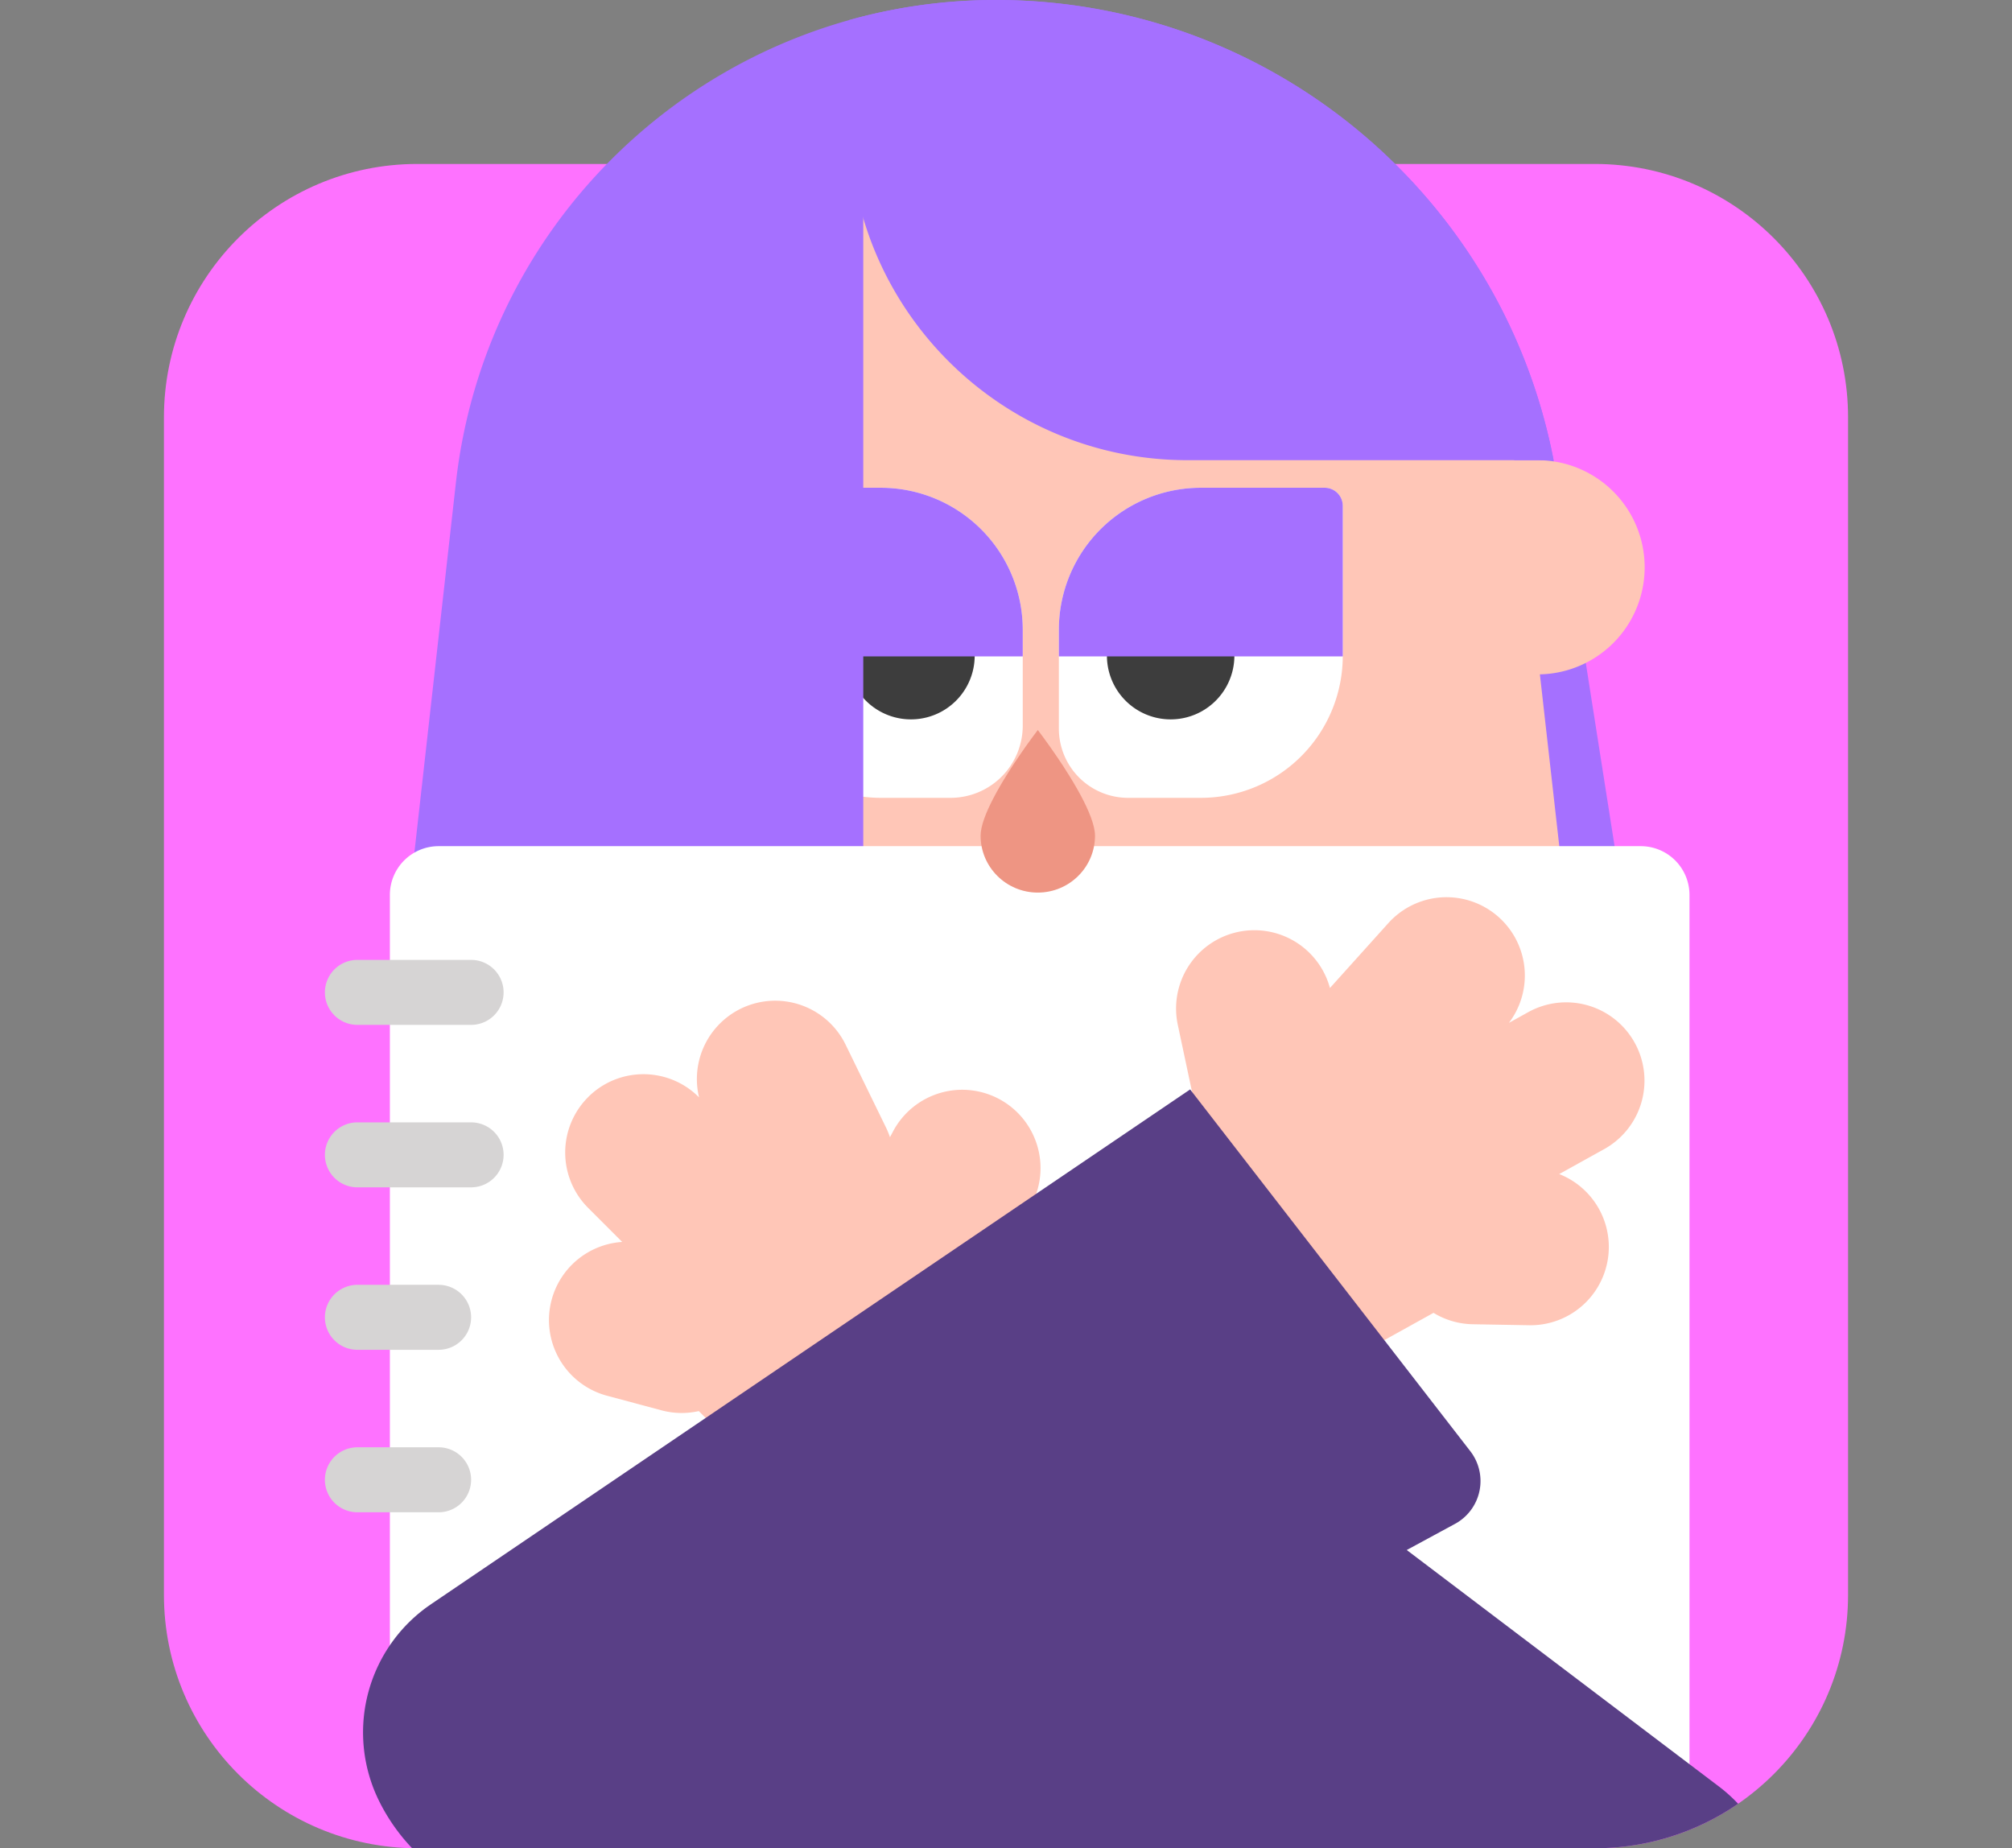
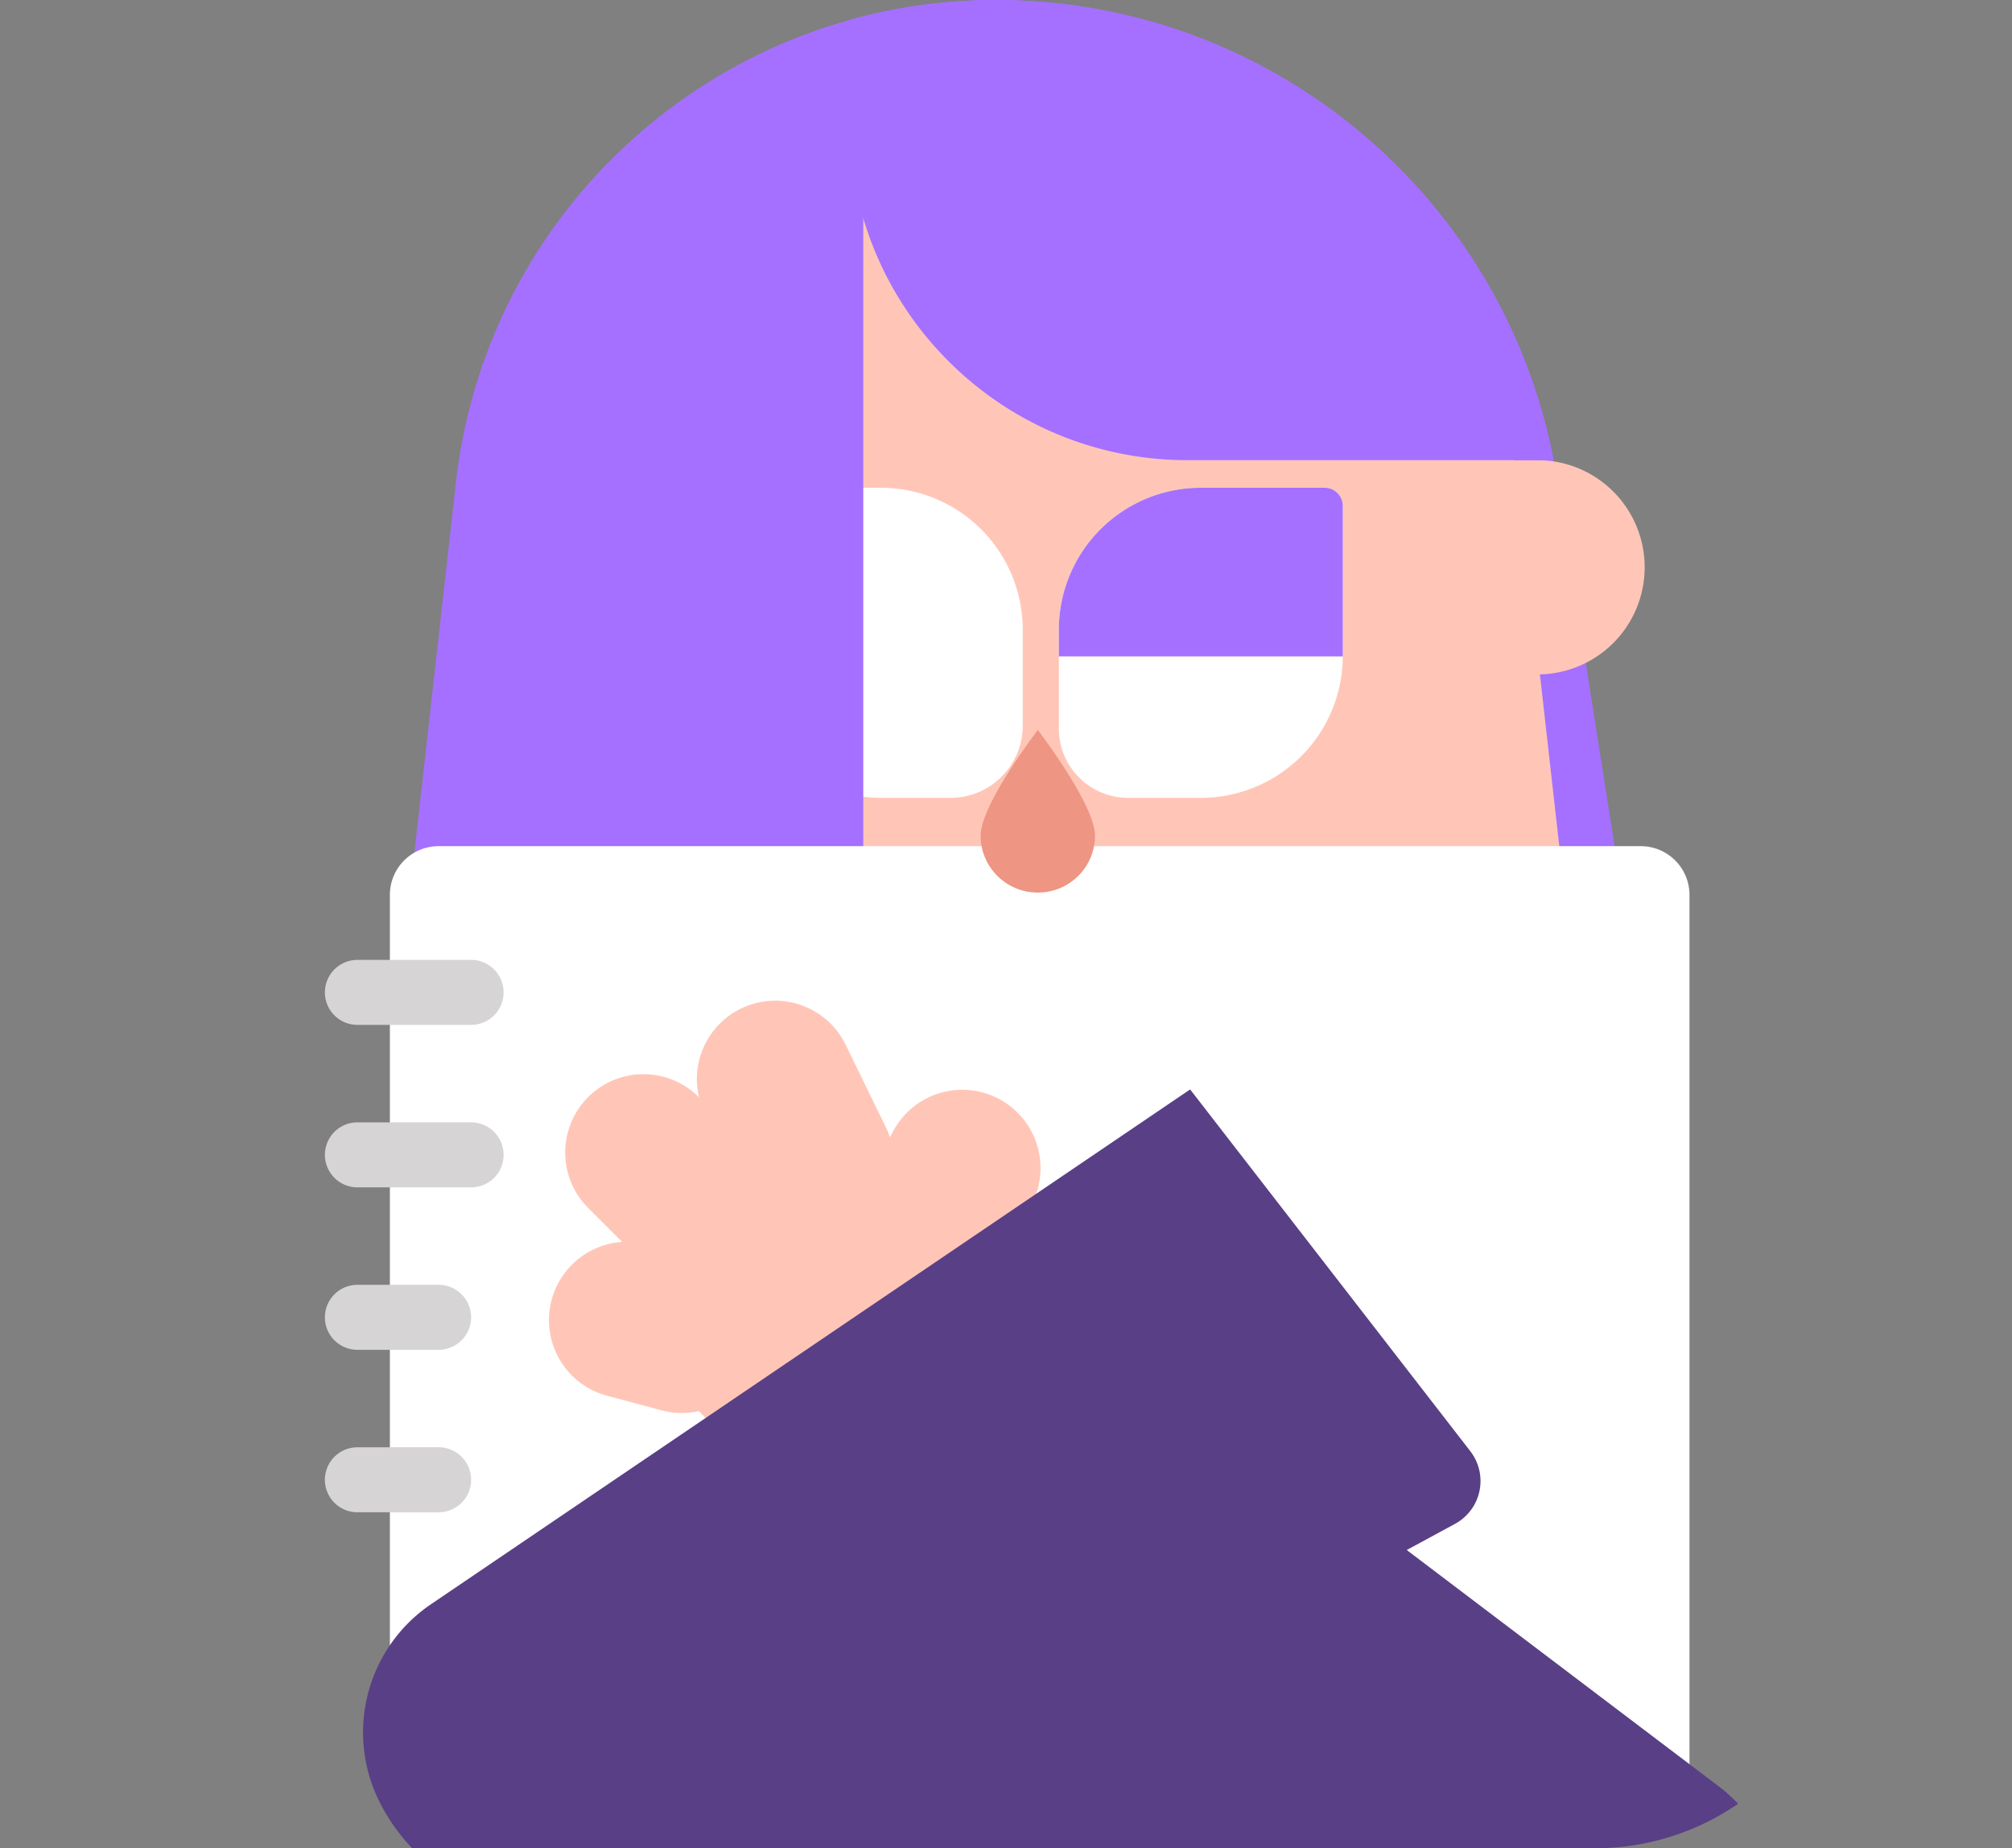
<svg xmlns="http://www.w3.org/2000/svg" viewBox="0 0 135 124" version="1.1">
  <rect x="0" y="0" width="135" height="124" fill="#808080" stroke="none" />
  <g stroke="none" stroke-width="1" fill="none" fill-rule="evenodd">
-     <path d="M28 11h79c9.389 0 17 7.611 17 17v79c0 9.389-7.611 17-17 17H28c-9.389 0-17-7.611-17-17V28c0-9.389 7.611-17 17-17z" fill="#FE72FF" />
    <path d="M66.82 0c18.766 0 34.74 13.66 37.654 32.2l8.738 55.617a1.89 1.89 0 0 1-1.868 2.185H31.307a1.89 1.89 0 0 1-1.884-1.727l-2.228-25.638 3.394-30.245C32.659 13.946 48.258 0 66.819 0z" fill="#A570FF" />
    <path d="M100.368 30.875h2.8a7.185 7.185 0 0 1 0 14.37h-2.8a7.185 7.185 0 0 1 0-14.37z" fill="#FFC6B7" />
    <path d="M71.006 5.672c15.862 0 29.194 11.912 30.974 27.674l2.884 25.546c.954 8.447-5.12 16.067-13.567 17.02-.573.065-1.15.098-1.727.098H50.815c-8.5 0-15.391-6.891-15.391-15.391 0-.732.052-1.463.156-2.188l3.618-25.192C41.469 17.42 55.023 5.672 71.006 5.672z" fill="#FFC6B7" />
    <path d="M88.884 32.725h-8.312a9.525 9.525 0 0 0-9.525 9.525v6.632a4.646 4.646 0 0 0 4.646 4.646h4.879a9.525 9.525 0 0 0 9.524-9.525V33.937c0-.67-.542-1.212-1.212-1.212z" fill="#FFF" />
-     <path d="M78.548 34.341a4.276 4.276 0 0 0-4.276 4.276v5.371a4.276 4.276 0 1 0 8.552 0v-5.37a4.276 4.276 0 0 0-4.276-4.277z" fill="#3D3D3D" />
    <path d="M90.096 33.937c0-.67-.542-1.212-1.212-1.212h-8.312a9.525 9.525 0 0 0-9.525 9.525v1.787h19.05v-10.1z" fill="#A570FF" />
    <path d="M50.787 32.725H59.1a9.525 9.525 0 0 1 9.524 9.525v6.43a4.848 4.848 0 0 1-4.848 4.848H59.1a9.525 9.525 0 0 1-9.525-9.525V33.937c0-.67.543-1.212 1.212-1.212z" fill="#FFF" />
-     <path d="M61.123 34.341a4.276 4.276 0 0 1 4.276 4.276v5.371a4.276 4.276 0 1 1-8.552 0v-5.37a4.276 4.276 0 0 1 4.276-4.277z" fill="#3D3D3D" />
-     <path d="M49.575 33.937c0-.67.543-1.212 1.212-1.212H59.1a9.525 9.525 0 0 1 9.524 9.525v1.787H49.575v-10.1z" fill="#A570FF" />
    <path d="M75.817 65.27c2.477-4.776 5.008-6.518 7.593-5.227" stroke="#EE9583" stroke-width="2.496" stroke-linecap="round" stroke-linejoin="round" />
    <path d="M43.437 11.627l.417-.41 10.93-4.54a2.269 2.269 0 0 1 3.139 2.095V77.9a1.89 1.89 0 0 1-1.89 1.89H34.567a2.269 2.269 0 0 1-2.269-2.269V38.428a37.816 37.816 0 0 1 11.138-26.8z" fill="#A570FF" />
    <path d="M29.43 56.77h80.66a3.27 3.27 0 0 1 3.27 3.27v59.95a3.27 3.27 0 0 1-3.27 3.27H29.43a3.27 3.27 0 0 1-3.27-3.27V60.04a3.27 3.27 0 0 1 3.27-3.27z" fill="#FFF" />
    <path d="M23.98 64.4h7.63a2.18 2.18 0 0 1 0 4.36h-7.63a2.18 2.18 0 1 1 0-4.36zM23.98 75.3h7.63a2.18 2.18 0 0 1 0 4.36h-7.63a2.18 2.18 0 0 1 0-4.36zM23.98 86.2h5.45a2.18 2.18 0 1 1 0 4.36h-5.45a2.18 2.18 0 0 1 0-4.36zM23.98 97.1h5.45a2.18 2.18 0 0 1 0 4.36h-5.45a2.18 2.18 0 1 1 0-4.36z" fill="#D6D4D4" />
-     <path d="M109.682 69.955a5.254 5.254 0 0 0-7.143-2.048l-1.295.718a5.254 5.254 0 0 0-8.086-6.696l-3.922 4.357a5.254 5.254 0 0 0-10.213 2.453l.985 4.63-.52.288a3.233 3.233 0 0 0-1.26 4.395l6.905 12.458a3.233 3.233 0 0 0 4.395 1.26l6.657-3.69a5.23 5.23 0 0 0 2.641.765l3.772.066a5.254 5.254 0 0 0 2.02-10.142l3.016-1.672a5.254 5.254 0 0 0 2.048-7.142z" fill="#FFC6B7" />
    <path d="M61.363 84.448a2.725 2.725 0 0 0-3.845.268l-10.726 12.34a2.725 2.725 0 0 0 4.113 3.575l10.727-12.339a2.725 2.725 0 0 0-.27-3.844zM51.88 75.914a2.725 2.725 0 0 0-3.845.268l-10.727 12.34a2.725 2.725 0 1 0 4.113 3.575l10.727-12.34a2.725 2.725 0 0 0-.269-3.843z" fill="#FFF" />
    <path d="M39.46 73.608c2-2 5.213-2.05 7.274-.15l.171.165a5.256 5.256 0 0 1 9.83-3.542l2.716 5.57c.103.212.191.428.264.646l.198-.374a5.254 5.254 0 1 1 9.278 4.933l-2.377 4.472a3.233 3.233 0 0 1-.2 4.354L56.544 99.754a3.233 3.233 0 0 1-4.572 0l-5.084-5.083a5.231 5.231 0 0 1-2.512-.053l-3.643-.976a5.254 5.254 0 0 1 1.015-10.319l-2.286-2.285a5.254 5.254 0 0 1 0-7.43z" fill="#FFC6B7" />
    <path d="M69.634 59.884c2.12 0 3.838-1.708 3.838-3.816 0-.686-.407-1.677-.956-2.702l-.243-.44-.256-.44-.264-.435-.4-.631-.394-.593-.485-.702-.491-.682-.35-.467-.433.583-.407.566-.358.516-.387.576-.266.41-.268.424-.264.435-.13.22-.25.44-.234.439c-.49.946-.84 1.846-.84 2.483 0 2.108 1.718 3.816 3.838 3.816z" fill="#EE9583" />
    <path d="M66.82 0c18.316 0 33.973 13.013 37.422 30.874h-24.56c-12.531 0-22.69-10.158-22.69-22.689l-.001-6.842A36.456 36.456 0 0 1 66.819 0z" fill="#A570FF" />
    <path d="M79.855 73.091l18.798 24.27a3.27 3.27 0 0 1-.867 4.785l-.16.092-3.237 1.754 20.932 15.854c.473.358.908.75 1.303 1.17A16.925 16.925 0 0 1 107 124H28c-.117 0-.234-.001-.35-.004a12.82 12.82 0 0 1-2.196-3.128 10.39 10.39 0 0 1 3.229-13.075l.236-.165L79.855 73.09z" fill="#593F86" />
  </g>
</svg>